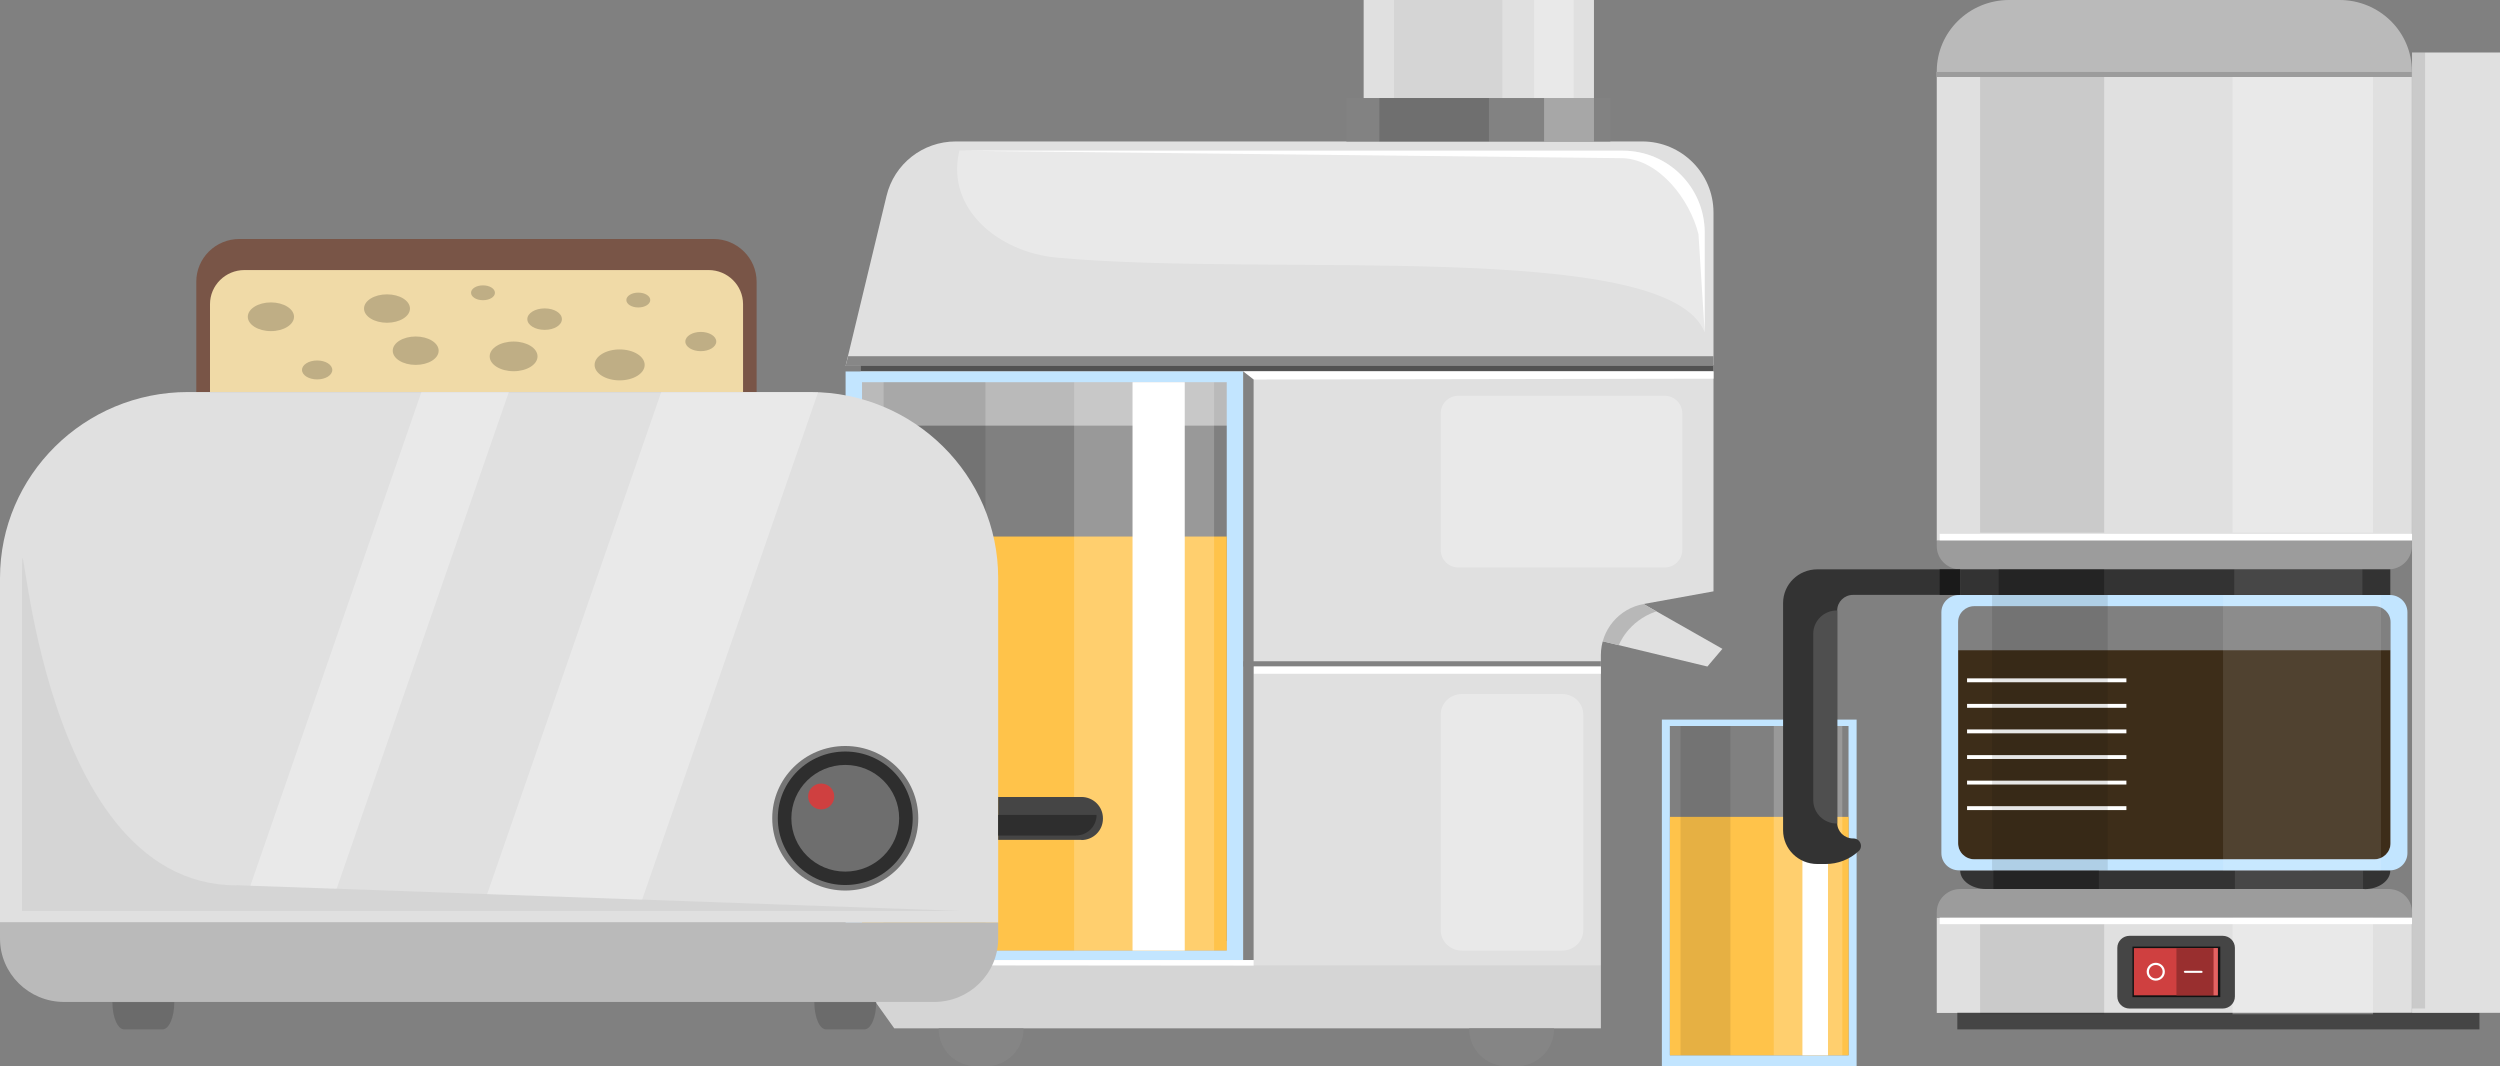
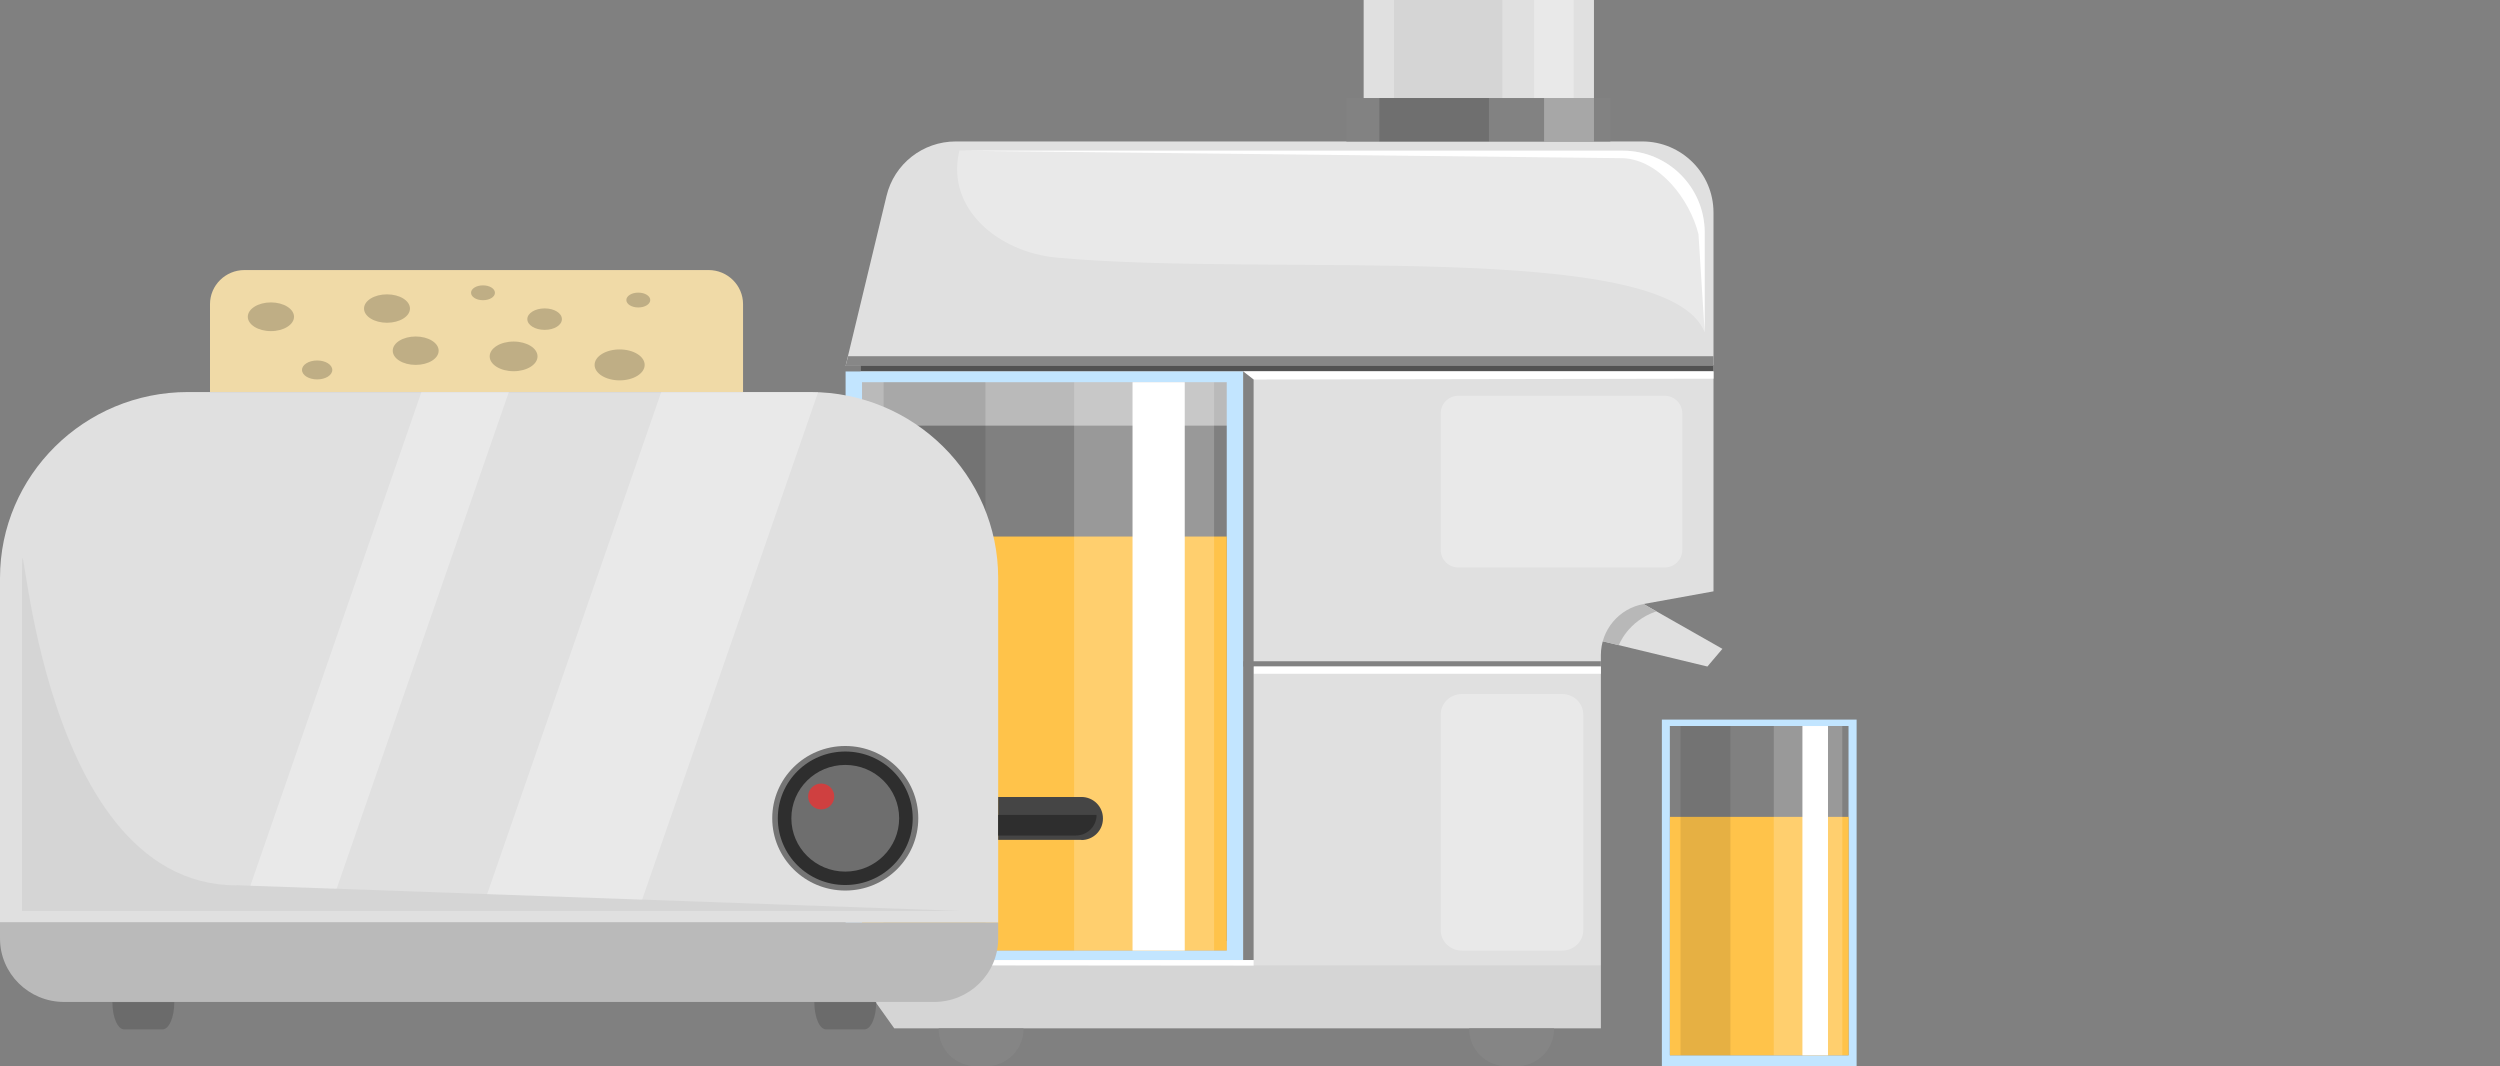
<svg xmlns="http://www.w3.org/2000/svg" width="136" height="58" viewBox="0 0 136 58" fill="none">
  <rect x="0" y="0" width="136" height="58" fill="#808080" stroke="none" />
  <g clip-path="url(#clip0_63_5)">
    <path d="M90.406 39.145V57.994H101V39.145H90.406ZM100.56 57.408H90.84V39.495H100.56V57.408Z" fill="#C2E5FF" />
    <path d="M100.566 44.438H90.846V57.408H100.566V44.438Z" fill="#FFC34A" />
    <path opacity="0.2" d="M100.221 39.495H96.494V57.408H100.221V39.495Z" fill="white" />
    <path opacity="0.1" d="M94.133 39.495H91.421V57.408H94.133V39.495Z" fill="black" />
    <path d="M99.443 39.495H98.052V57.408H99.443V39.495Z" fill="white" />
    <path d="M88.542 32.367L93.699 35.297L92.882 36.259L86.519 34.724L88.542 32.367Z" fill="#E0E0E0" />
    <path d="M88.542 32.367L90.106 33.258C88.542 33.787 88.064 35.099 88.064 35.099L86.513 34.724L88.536 32.367H88.542Z" fill="#B8B8B8" />
    <path d="M48.227 10.657L46 19.907H67.629V52.222H46L48.648 55.942H87.087V35.641C87.087 34.271 88.07 33.099 89.417 32.857L93.214 32.169V11.562C93.214 9.428 91.478 7.695 89.34 7.695H51.993C50.199 7.695 48.642 8.918 48.227 10.657Z" fill="#E0E0E0" />
    <path d="M67.629 19.907H46.817V23.155H67.629V19.907Z" fill="#BABABA" />
    <path d="M67.629 51.19H46.817V52.229H67.629V51.19Z" fill="#BABABA" />
    <path d="M93.214 19.862H46.817V20.193H93.214V19.862Z" fill="#525252" />
    <path d="M87.087 35.972H67.629V36.259H87.087V35.972Z" fill="#828282" />
    <path d="M87.604 5.332H73.245V7.695H87.604V5.332Z" fill="#828282" />
    <path d="M86.711 0H74.183V5.332H86.711V0Z" fill="#E0E0E0" />
    <path d="M53.646 58H53.097C51.974 58 51.061 57.089 51.061 55.968V55.949H55.681V55.968C55.681 57.089 54.769 58 53.646 58Z" fill="#858585" />
    <path d="M82.505 58H81.956C80.833 58 79.92 57.089 79.92 55.968V55.949H84.541V55.968C84.541 57.089 83.628 58 82.505 58Z" fill="#858585" />
    <path d="M46 20.206V52.229H67.629V20.206H46ZM66.735 51.713H46.894V20.792H66.735V51.713Z" fill="#C2E5FF" />
    <path d="M66.735 29.188H46.894V51.706H66.735V29.188Z" fill="#FFC34A" />
    <path opacity="0.2" d="M66.046 20.792H58.432V51.713H66.046V20.792Z" fill="white" />
    <path opacity="0.1" d="M53.607 20.792H48.068V51.713H53.607V20.792Z" fill="black" />
    <path d="M64.45 20.792H61.61V51.713H64.45V20.792Z" fill="white" />
    <path d="M87.087 36.259H68.197V36.654H87.087V36.259Z" fill="white" />
    <path d="M93.214 20.601L68.19 20.646L67.629 20.206H93.214V20.601Z" fill="white" />
    <path d="M68.197 52.229H67.629V20.206L68.197 20.646V52.229Z" fill="#828282" />
    <path d="M68.197 52.535L46.223 52.515L46 52.229H68.197V52.535Z" fill="white" />
    <path opacity="0.05" d="M87.087 55.943H48.648L46.223 52.515H87.087V55.943Z" fill="black" />
    <path opacity="0.3" d="M85.607 0H83.456V5.332H85.607V0Z" fill="white" />
    <path opacity="0.05" d="M81.733 0H75.836V5.332H81.733V0Z" fill="black" />
    <path opacity="0.15" d="M80.999 5.332H75.038V7.695H80.999V5.332Z" fill="black" />
    <path opacity="0.3" d="M86.711 5.332H83.998V7.695H86.711V5.332Z" fill="white" />
    <path d="M93.214 19.378H46.14L46 19.907H93.214V19.378Z" fill="#878787" />
    <path opacity="0.3" d="M52.191 8.198H88.281C90.744 8.198 92.735 10.192 92.735 12.645V18.078C90.712 12.957 69.116 15.091 57.488 14.014C54.316 13.721 51.469 11.358 52.178 8.256L52.191 8.198Z" fill="white" />
    <path d="M52.191 8.198H88.281C90.744 8.198 92.735 10.192 92.735 12.645V18.078L92.397 12.74C91.925 10.842 90.272 8.708 88.313 8.606L52.191 8.198Z" fill="white" />
    <path opacity="0.3" d="M90.559 21.531H79.333C78.805 21.531 78.376 21.959 78.376 22.486V29.914C78.376 30.442 78.805 30.87 79.333 30.87H90.559C91.088 30.87 91.516 30.442 91.516 29.914V22.486C91.516 21.959 91.088 21.531 90.559 21.531Z" fill="white" />
    <path opacity="0.3" d="M84.975 51.713H79.531C78.893 51.713 78.376 51.216 78.376 50.598V38.871C78.376 38.253 78.893 37.756 79.531 37.756H84.975C85.613 37.756 86.13 38.253 86.13 38.871V50.598C86.13 51.216 85.613 51.713 84.975 51.713Z" fill="white" />
  </g>
  <g clip-path="url(#clip1_63_5)">
-     <path d="M38.8 13H13.029C11.728 13 10.678 14.039 10.678 15.326V21.327H41.16V15.326C41.16 14.039 40.101 13 38.809 13H38.8Z" fill="#795547" />
    <path d="M38.54 14.691H13.298C12.265 14.691 11.424 15.524 11.424 16.545V21.327H40.422V16.545C40.422 15.524 39.581 14.691 38.548 14.691H38.54Z" fill="#F0DAA7" />
    <path d="M15.995 17.232C15.995 17.661 15.432 18.013 14.738 18.013C14.044 18.013 13.48 17.661 13.48 17.232C13.48 16.803 14.044 16.451 14.738 16.451C15.432 16.451 15.995 16.803 15.995 17.232Z" fill="#BFAE85" />
    <path d="M18.077 20.125C18.077 20.409 17.713 20.64 17.253 20.64C16.793 20.64 16.429 20.409 16.429 20.125C16.429 19.842 16.793 19.61 17.253 19.61C17.713 19.61 18.077 19.842 18.077 20.125Z" fill="#BFAE85" />
    <path d="M22.302 16.786C22.302 17.215 21.738 17.558 21.052 17.558C20.367 17.558 19.803 17.215 19.803 16.786C19.803 16.357 20.359 16.013 21.052 16.013C21.746 16.013 22.302 16.357 22.302 16.786Z" fill="#BFAE85" />
    <path d="M23.863 19.078C23.863 19.507 23.308 19.85 22.614 19.85C21.92 19.85 21.365 19.507 21.365 19.078C21.365 18.649 21.929 18.305 22.614 18.305C23.299 18.305 23.863 18.649 23.863 19.078Z" fill="#BFAE85" />
-     <path d="M38.965 18.58C38.965 18.872 38.583 19.104 38.123 19.104C37.664 19.104 37.282 18.872 37.282 18.58C37.282 18.288 37.664 18.056 38.123 18.056C38.583 18.056 38.965 18.288 38.965 18.58Z" fill="#BFAE85" />
    <path d="M35.07 19.851C35.07 20.314 34.463 20.692 33.708 20.692C32.954 20.692 32.346 20.314 32.346 19.851C32.346 19.387 32.954 19.009 33.708 19.009C34.463 19.009 35.07 19.387 35.07 19.851Z" fill="#BFAE85" />
    <path d="M30.568 17.361C30.568 17.687 30.152 17.945 29.631 17.945C29.111 17.945 28.686 17.687 28.686 17.361C28.686 17.035 29.111 16.777 29.631 16.777C30.152 16.777 30.568 17.035 30.568 17.361Z" fill="#BFAE85" />
    <path d="M29.241 19.387C29.241 19.833 28.66 20.194 27.94 20.194C27.22 20.194 26.639 19.833 26.639 19.387C26.639 18.941 27.22 18.58 27.94 18.58C28.66 18.58 29.241 18.941 29.241 19.387Z" fill="#BFAE85" />
    <path d="M26.925 15.927C26.925 16.151 26.639 16.331 26.274 16.331C25.91 16.331 25.624 16.151 25.624 15.927C25.624 15.704 25.91 15.524 26.274 15.524C26.639 15.524 26.925 15.704 26.925 15.927Z" fill="#BFAE85" />
    <path d="M35.374 16.322C35.374 16.545 35.087 16.726 34.723 16.726C34.359 16.726 34.073 16.545 34.073 16.322C34.073 16.099 34.359 15.919 34.723 15.919C35.087 15.919 35.374 16.099 35.374 16.322Z" fill="#BFAE85" />
    <path d="M44.074 21.327H10.227C4.58 21.327 0 25.86 0 31.448V50.197H54.301V31.448C54.301 25.86 49.721 21.327 44.074 21.327Z" fill="#E0E0E0" />
    <path opacity="0.3" d="M27.68 21.327H22.926L13.619 48.188L18.311 48.351L27.68 21.327Z" fill="white" />
    <path opacity="0.3" d="M44.508 21.327H35.972L26.5 48.643L34.931 48.943L44.508 21.327Z" fill="white" />
    <path opacity="0.05" d="M12.873 48.162C1.639 48.162 1.197 25.757 1.197 31.225V49.553H52.202L12.873 48.154V48.162Z" fill="black" />
    <path d="M50.814 54.506H3.487C1.561 54.506 0 52.961 0 51.055V50.188H54.301V51.055C54.301 52.961 52.74 54.506 50.814 54.506Z" fill="#BABABA" />
    <path d="M8.839 56H6.757C6.402 56 6.115 55.339 6.115 54.532V54.515H9.481V54.532C9.481 55.347 9.195 56 8.839 56Z" fill="#6B6B6B" />
    <path d="M47.023 56H44.941C44.586 56 44.3 55.339 44.3 54.532V54.515H47.665V54.532C47.665 55.347 47.379 56 47.023 56Z" fill="#6B6B6B" />
    <path d="M58.829 45.69H54.301V43.355H58.829C59.471 43.355 60 43.87 60 44.514V44.539C60 45.175 59.48 45.698 58.829 45.698V45.69Z" fill="#454545" />
    <path d="M58.534 45.458H54.301V44.334H59.653V44.342C59.653 44.952 59.15 45.45 58.534 45.45V45.458Z" fill="#2E2E2E" />
    <path d="M45.982 48.446C48.176 48.446 49.955 46.685 49.955 44.514C49.955 42.342 48.176 40.582 45.982 40.582C43.788 40.582 42.01 42.342 42.01 44.514C42.01 46.685 43.788 48.446 45.982 48.446Z" fill="#757575" />
    <path d="M45.982 48.145C48.009 48.145 49.652 46.519 49.652 44.514C49.652 42.508 48.009 40.883 45.982 40.883C43.956 40.883 42.313 42.508 42.313 44.514C42.313 46.519 43.956 48.145 45.982 48.145Z" fill="#2E2E2E" />
    <path d="M45.982 47.415C47.602 47.415 48.914 46.116 48.914 44.514C48.914 42.911 47.602 41.612 45.982 41.612C44.363 41.612 43.05 42.911 43.05 44.514C43.05 46.116 44.363 47.415 45.982 47.415Z" fill="#6E6E6E" />
    <path d="M44.672 44.033C45.065 44.033 45.384 43.718 45.384 43.329C45.384 42.94 45.065 42.625 44.672 42.625C44.28 42.625 43.961 42.94 43.961 43.329C43.961 43.718 44.28 44.033 44.672 44.033Z" fill="#CF4040" />
  </g>
  <g clip-path="url(#clip2_63_5)">
    <path d="M131.207 49.921H105.36V55.104H131.207V49.921Z" fill="#E0E0E0" />
    <path d="M131.207 3.914H105.36V29.414H131.207V3.914Z" fill="#E0E0E0" />
    <path d="M134.882 55.097H106.478V56H134.882V55.097Z" fill="#454545" />
    <path d="M136 2.856H131.215V55.097H136V2.856Z" fill="#E0E0E0" />
    <path d="M127.274 0H109.3C107.123 0 105.36 1.735 105.36 3.879V3.921H131.207V3.879C131.207 1.735 129.445 0 127.267 0H127.274Z" fill="#BABABA" />
    <path opacity="0.3" d="M129.094 3.914H121.45V28.977H129.094V3.914Z" fill="white" />
    <path opacity="0.3" d="M129.094 49.921H121.45V55.175H129.094V49.921Z" fill="white" />
    <path opacity="0.1" d="M114.466 3.914H107.717V28.977H114.466V3.914Z" fill="black" />
    <path opacity="0.1" d="M114.466 50.274H107.717V55.175H114.466V50.274Z" fill="black" />
    <path d="M131.207 3.914H105.36V4.189H131.207V3.914Z" fill="#9C9C9C" />
    <path opacity="0.1" d="M131.924 2.856H131.215V54.864H131.924V2.856Z" fill="black" />
    <path d="M129.939 30.972H106.635C105.933 30.972 105.36 30.408 105.36 29.717V29.414H131.207V29.717C131.207 30.408 130.634 30.972 129.932 30.972H129.939Z" fill="#9C9C9C" />
    <path d="M106.635 48.363H129.939C130.641 48.363 131.215 48.927 131.215 49.618V49.921H105.36V49.618C105.36 48.927 105.933 48.363 106.635 48.363Z" fill="#9C9C9C" />
    <path d="M131.215 49.921H105.518V50.274H131.215V49.921Z" fill="white" />
    <path d="M131.215 29.04H105.518V29.393H131.215V29.04Z" fill="white" />
    <path d="M120.913 50.908H115.848C115.48 50.908 115.182 51.202 115.182 51.564V54.209C115.182 54.571 115.48 54.865 115.848 54.865H120.913C121.281 54.865 121.579 54.571 121.579 54.209V51.564C121.579 51.202 121.281 50.908 120.913 50.908Z" fill="#454545" />
    <path d="M120.784 51.494H116.006V54.244H120.784V51.494Z" fill="#121212" />
    <path d="M120.648 51.578H116.085V54.145H120.648V51.578Z" fill="#CF4040" />
    <path d="M120.648 51.578H120.411V54.145H120.648V51.578Z" fill="#E36262" />
    <path d="M120.411 51.578H118.398V54.145H120.411V51.578Z" fill="#992F2F" />
    <path d="M117.274 53.348C117.001 53.348 116.779 53.13 116.779 52.862C116.779 52.594 117.001 52.375 117.274 52.375C117.546 52.375 117.768 52.594 117.768 52.862C117.768 53.13 117.546 53.348 117.274 53.348ZM117.274 52.495C117.066 52.495 116.901 52.657 116.901 52.862C116.901 53.066 117.066 53.228 117.274 53.228C117.481 53.228 117.646 53.066 117.646 52.862C117.646 52.657 117.481 52.495 117.274 52.495Z" fill="white" />
    <path d="M119.767 52.925H118.857C118.857 52.925 118.8 52.897 118.8 52.869C118.8 52.841 118.828 52.812 118.857 52.812H119.767C119.767 52.812 119.824 52.841 119.824 52.869C119.824 52.897 119.795 52.925 119.767 52.925Z" fill="white" />
    <path d="M129.166 46.741H107.402C106.915 46.741 106.521 46.353 106.521 45.873V35.373H130.04V45.873C130.04 46.353 129.646 46.741 129.159 46.741H129.166Z" fill="#3D2D19" />
    <path d="M130.033 30.972H106.635V32.369H130.033V30.972Z" fill="#333333" />
    <path d="M128.628 48.363H108.039C107.266 48.363 106.635 47.911 106.635 47.361L130.033 47.354C130.033 47.918 129.402 48.37 128.628 48.37V48.363Z" fill="#333333" />
    <path d="M130.011 32.369H106.564C106.034 32.369 105.611 32.792 105.611 33.307V46.409C105.611 46.931 106.041 47.347 106.564 47.347H130.011C130.541 47.347 130.964 46.924 130.964 46.409V33.307C130.964 32.785 130.534 32.369 130.011 32.369ZM130.047 45.88C130.047 46.36 129.653 46.748 129.166 46.748H107.402C106.915 46.748 106.521 46.36 106.521 45.88V33.843C106.521 33.363 106.915 32.975 107.402 32.975H129.166C129.653 32.975 130.047 33.363 130.047 33.843V45.88Z" fill="#C2E5FF" />
    <path d="M99.307 47.002H98.863C97.831 47.002 97 46.184 97 45.168V32.806C97 31.79 97.831 30.972 98.863 30.972H106.635V32.362H100.804C100.331 32.362 99.944 32.742 99.944 33.208V44.766C99.944 45.232 100.331 45.612 100.804 45.612H100.825C101.198 45.612 101.377 46.064 101.105 46.31H101.098C100.611 46.762 99.973 47.002 99.314 47.002H99.307Z" fill="#333333" />
    <path d="M106.635 30.972H105.518V32.362H106.635V30.972Z" fill="#1A1A1A" />
    <path opacity="0.3" d="M114.465 30.972H108.727V32.362H114.465V30.972Z" fill="black" />
    <path opacity="0.1" d="M128.514 30.972H121.543V32.362H128.514V30.972Z" fill="white" />
    <path opacity="0.3" d="M114.179 47.354H108.441V48.363H114.179V47.354Z" fill="black" />
    <path opacity="0.1" d="M128.55 47.354H121.579V48.363H128.55V47.354Z" fill="white" />
    <path d="M99.93 44.801H99.944V33.208H99.93C99.221 33.208 98.641 33.772 98.641 34.477V43.532C98.641 44.23 99.214 44.801 99.93 44.801Z" fill="#4F4F4F" />
    <path d="M115.676 36.903H107.008V37.115H115.676V36.903Z" fill="white" />
    <path d="M115.676 38.292H107.008V38.504H115.676V38.292Z" fill="white" />
    <path d="M115.676 39.682H107.008V39.893H115.676V39.682Z" fill="white" />
    <path d="M115.676 41.078H107.008V41.289H115.676V41.078Z" fill="white" />
    <path d="M115.676 42.467H107.008V42.679H115.676V42.467Z" fill="white" />
    <path d="M115.676 43.856H107.008V44.068H115.676V43.856Z" fill="white" />
    <path opacity="0.1" d="M129.524 32.369H120.934V47.354H129.524V32.369Z" fill="white" />
    <path opacity="0.1" d="M114.659 32.369H108.369V47.354H114.659V32.369Z" fill="black" />
  </g>
  <defs>
    <clipPath id="clip0_63_5">
      <rect width="55" height="58" fill="white" transform="translate(46)" />
    </clipPath>
    <clipPath id="clip1_63_5">
      <rect width="60" height="43" fill="white" transform="translate(0 13)" />
    </clipPath>
    <clipPath id="clip2_63_5">
-       <rect width="39" height="56" fill="white" transform="translate(97)" />
-     </clipPath>
+       </clipPath>
  </defs>
</svg>